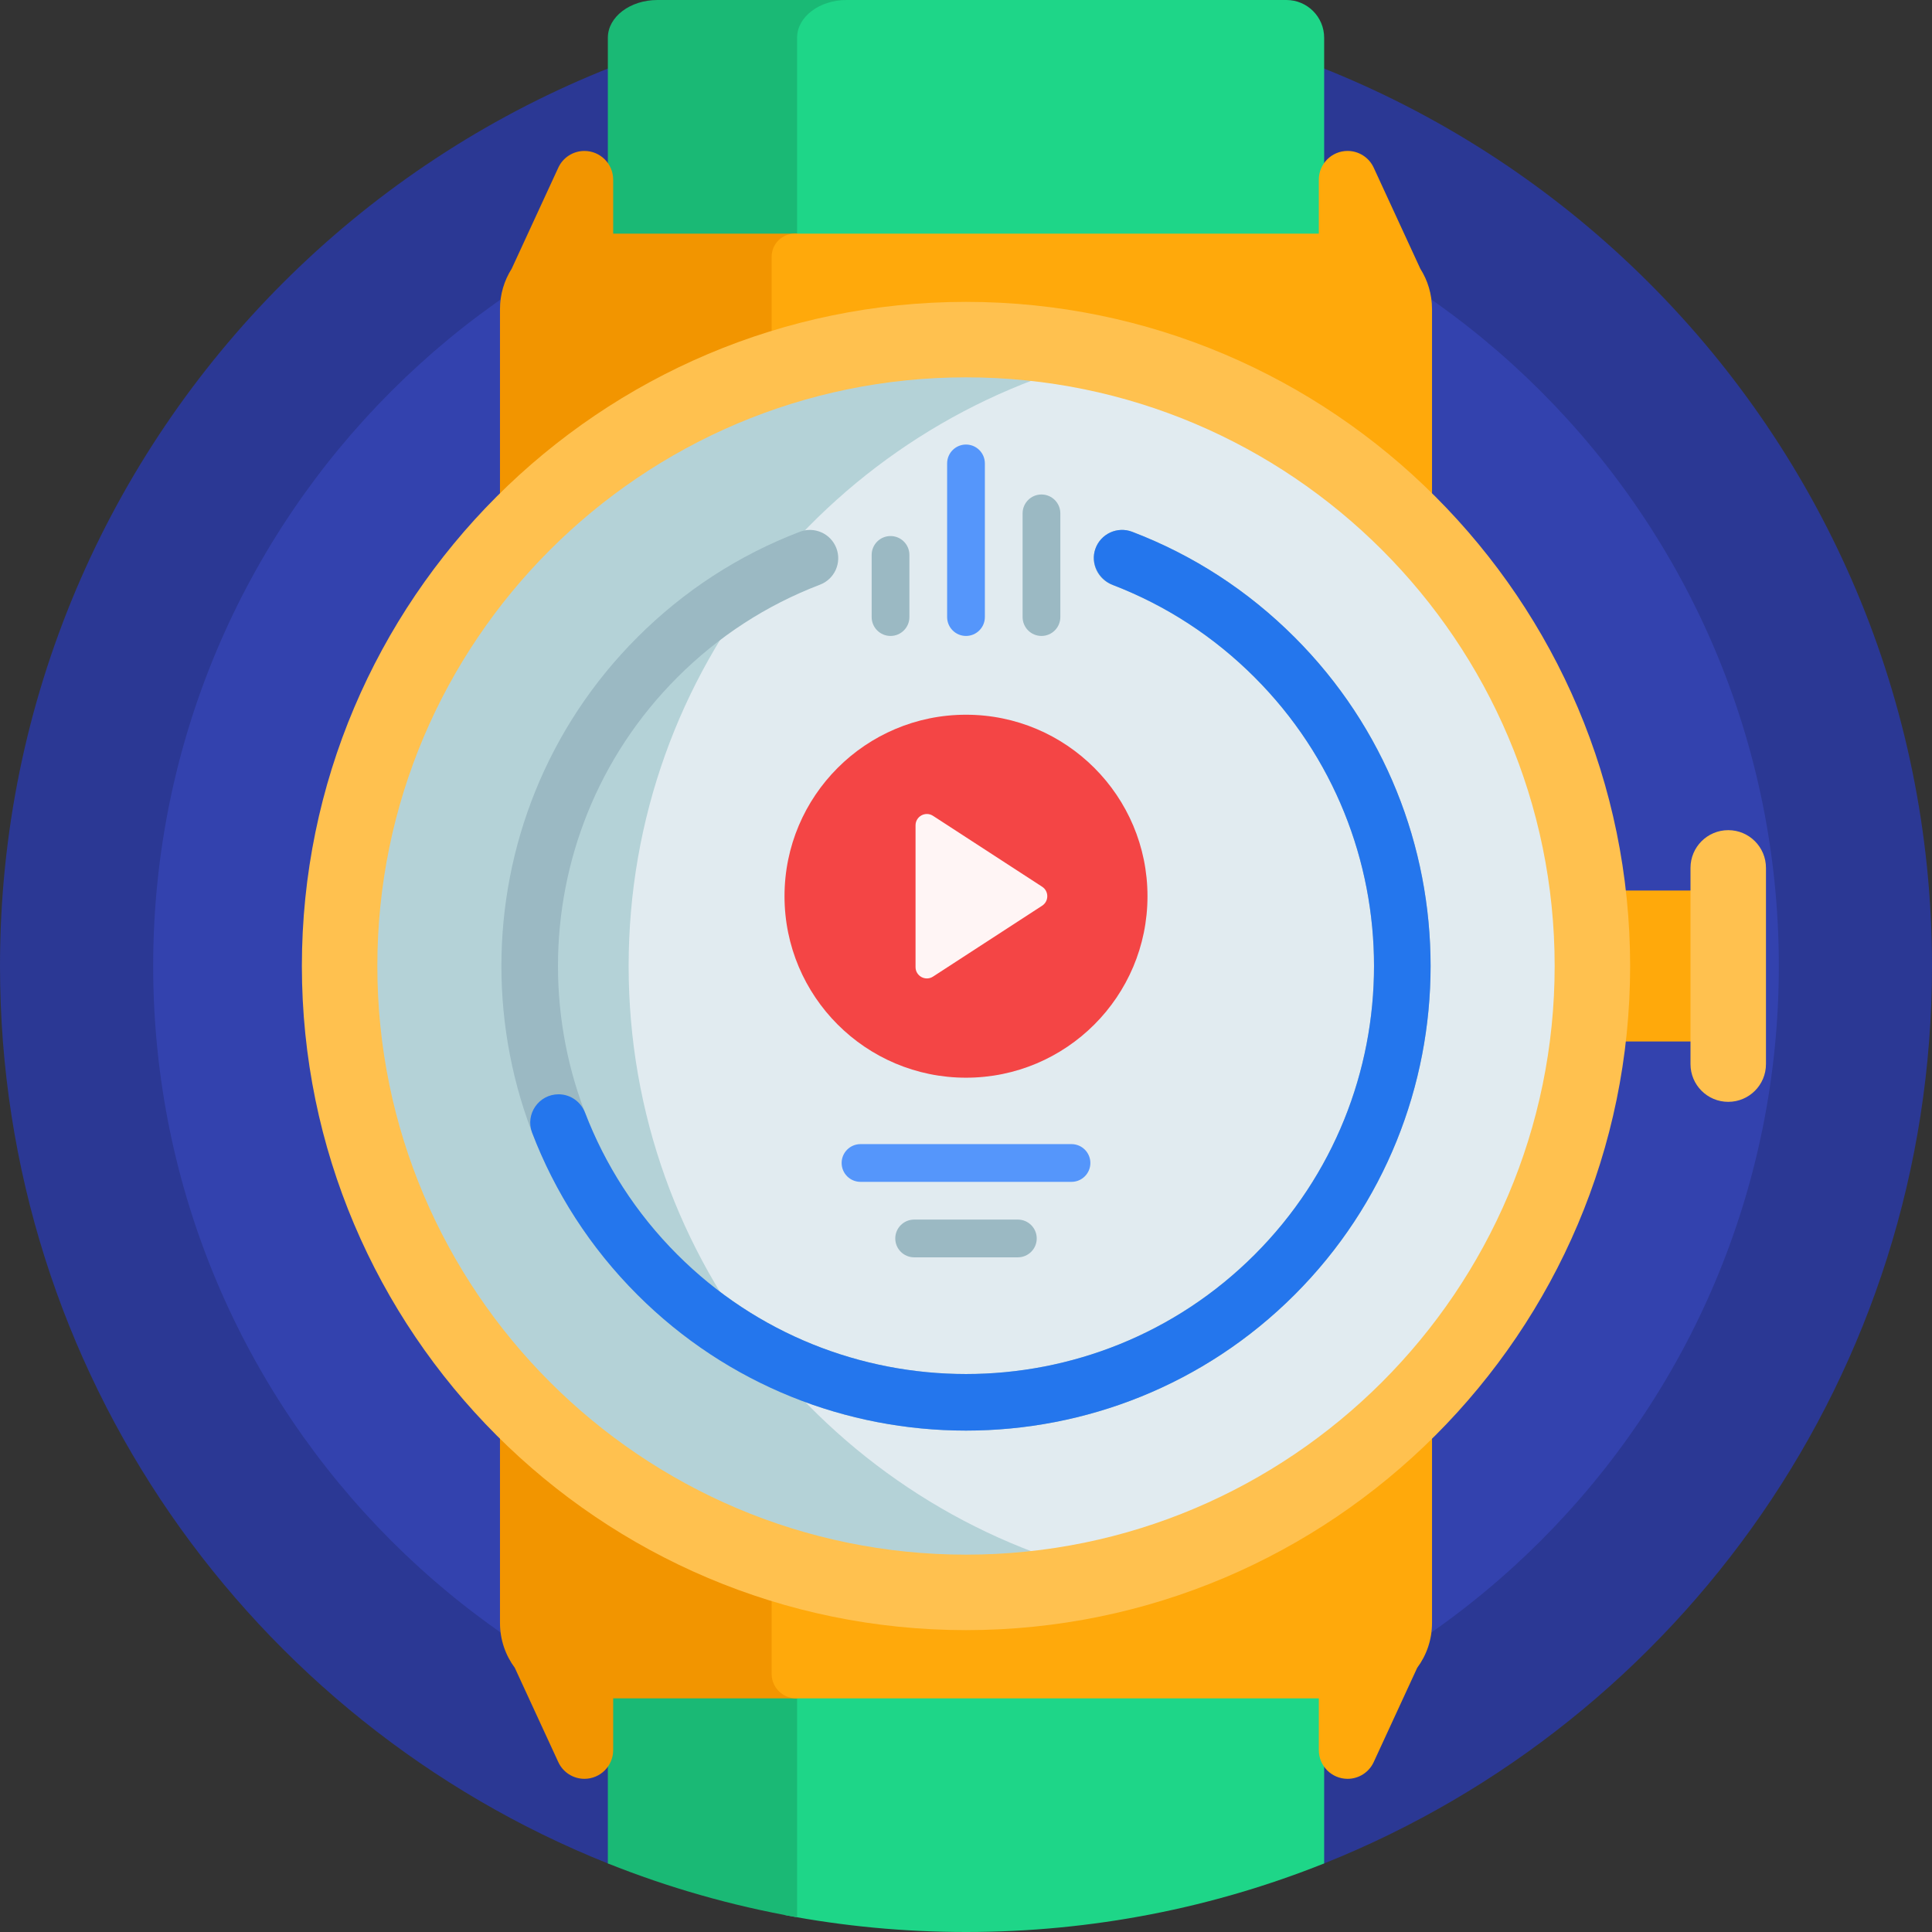
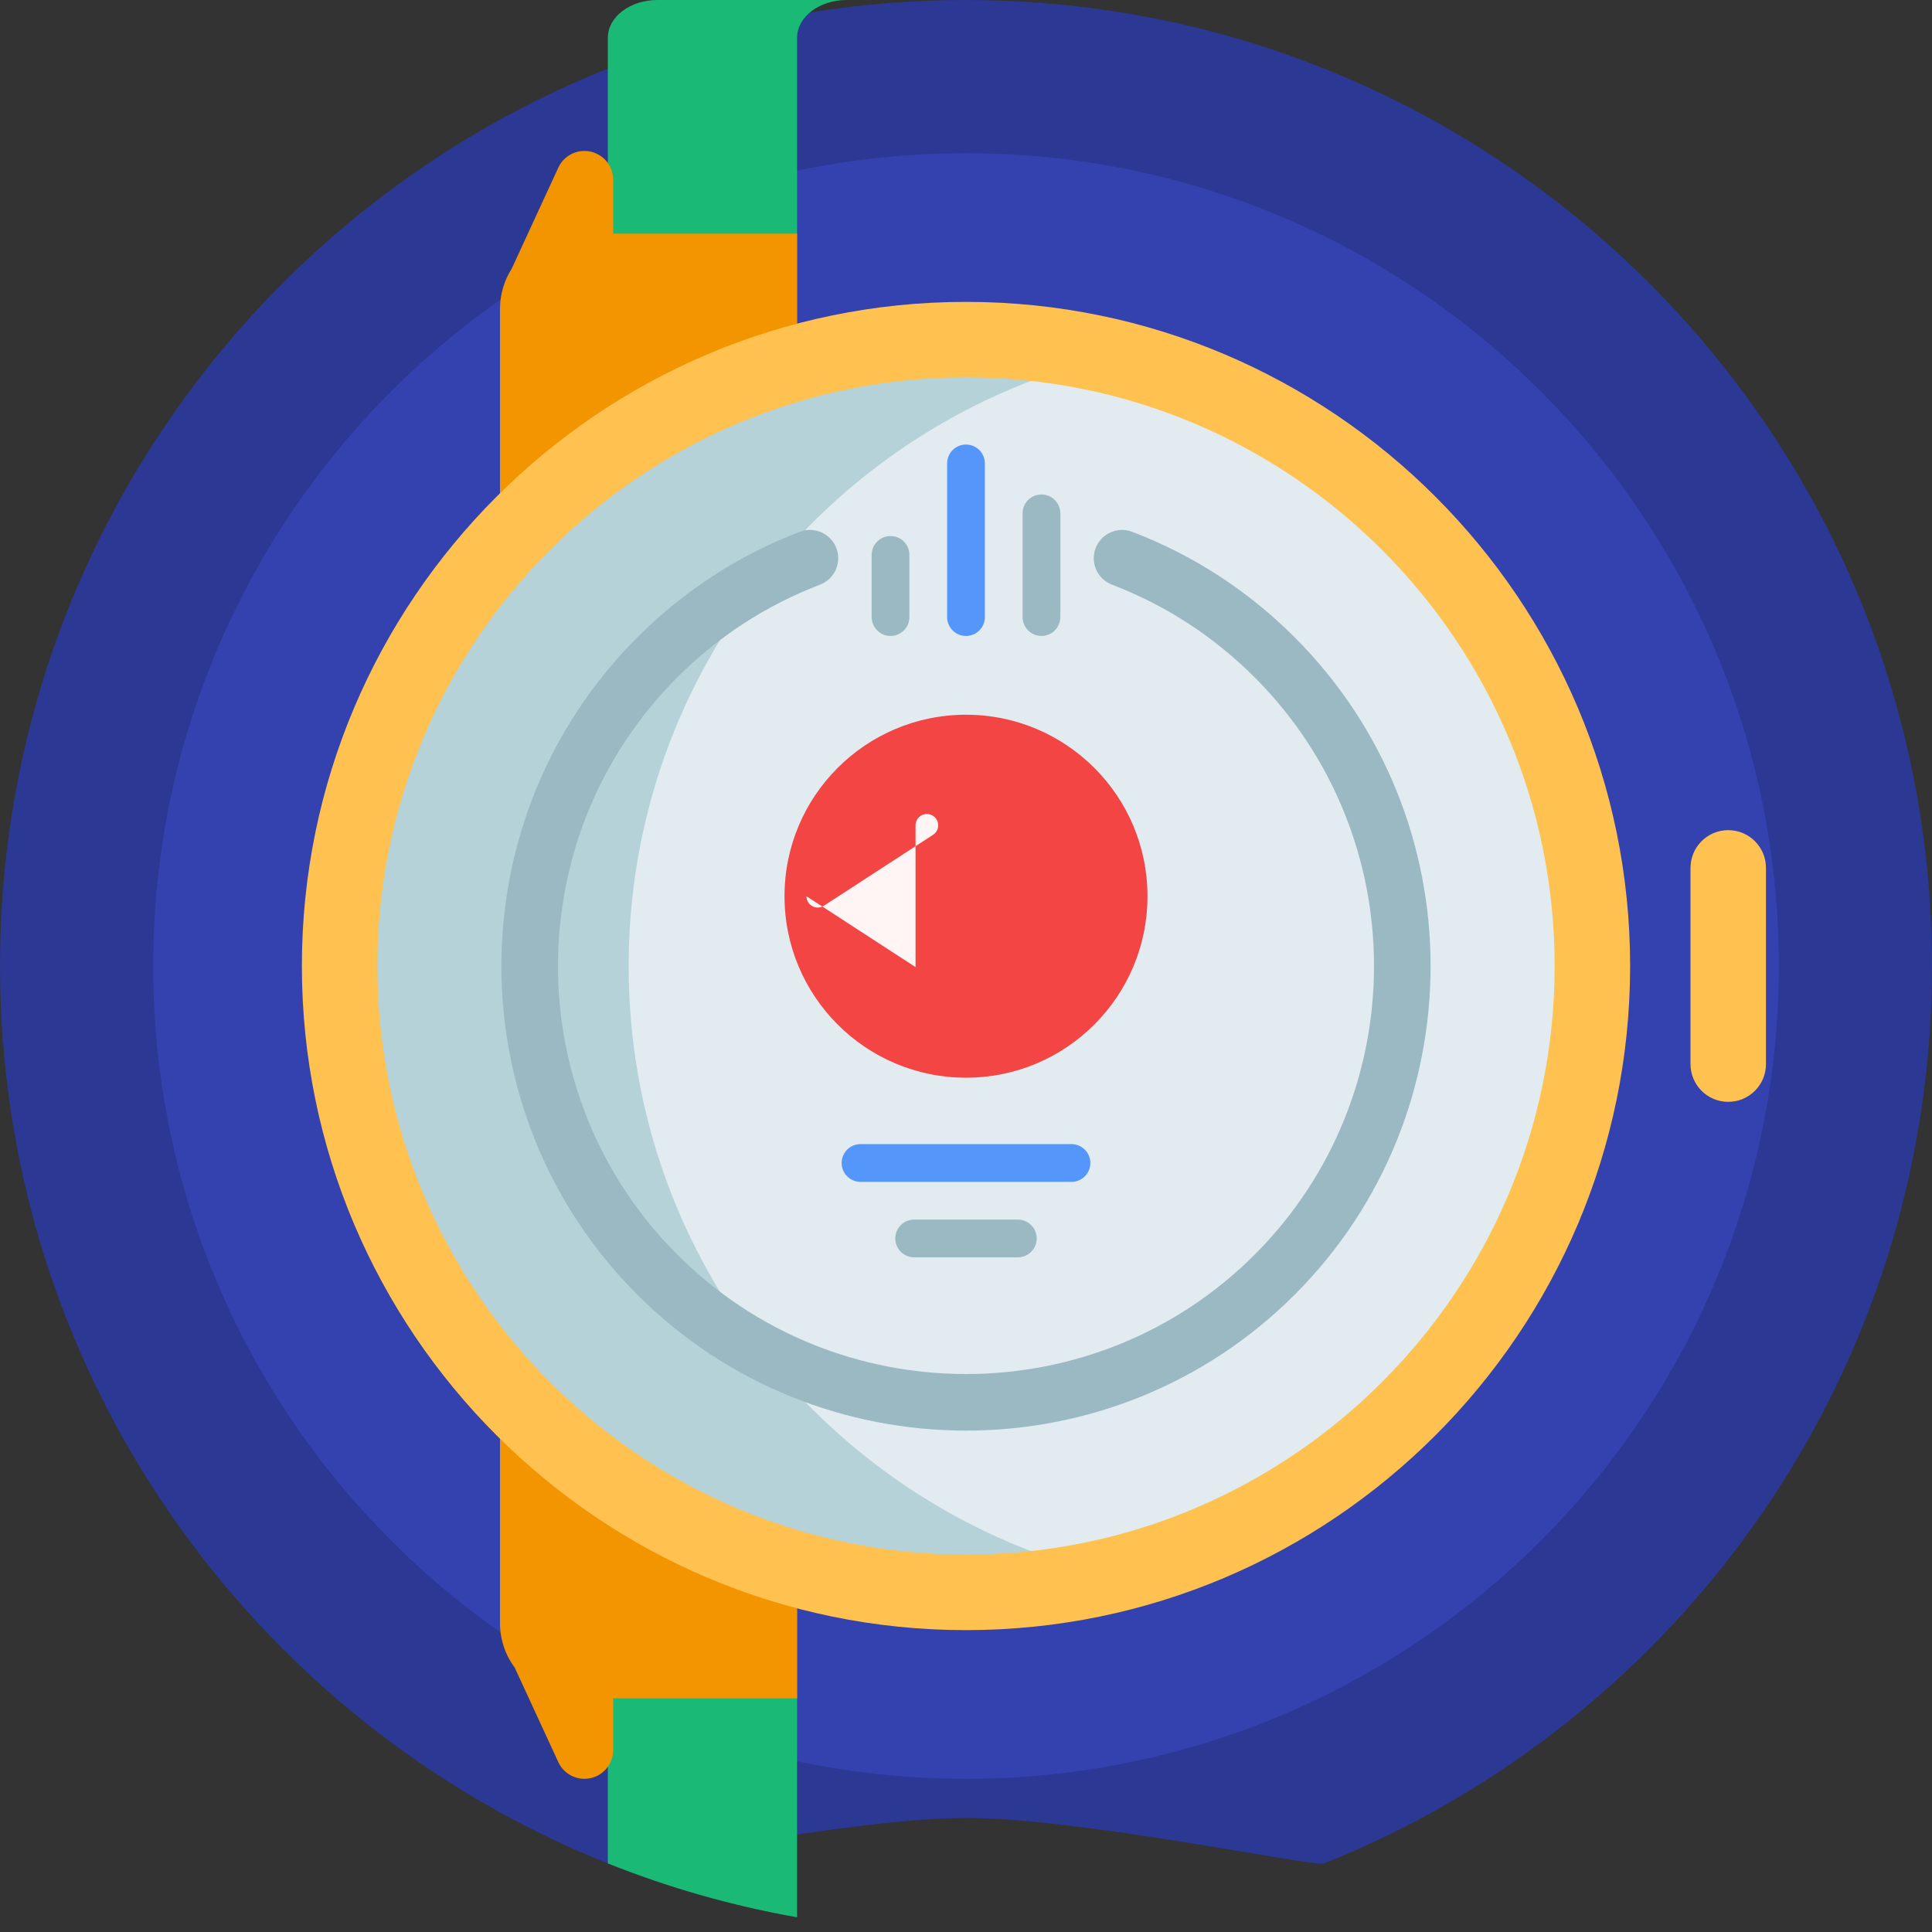
<svg xmlns="http://www.w3.org/2000/svg" id="Capa_1" enable-background="new 0 0 512 512" height="512" viewBox="0 0 512 512" width="512">
  <rect x="0" y="0" width="512" height="512" fill="#333333" stroke="none" />
  <g>
    <path d="m0 256c0-141.385 114.615-256 256-256s256 114.615 256 256c0 107.85-66.692 200.123-161.085 237.827-2.663 1.064-64.422-12.053-94.915-12.053s-92.252 13.117-94.915 12.053c-94.393-37.704-161.085-129.977-161.085-237.827z" fill="#2b3894" />
    <path d="m471.407 256c0 118.966-96.441 215.407-215.407 215.407s-215.407-96.441-215.407-215.407 96.441-215.407 215.407-215.407 215.407 96.441 215.407 215.407z" fill="#3342ae" />
-     <path d="m340.915 200h-126.426c-5.523 0-10-4.477-10-10v-180c0-5.523 4.477-10 10-10h126.425c5.523 0 10 4.477 10 10v180c.001 5.523-4.476 10-9.999 10zm0 142.447h-123.01c-5.523 0-10 4.477-10 10v155.042c15.577 2.961 31.655 4.511 48.095 4.511 33.535 0 65.564-6.448 94.915-18.172v-141.381c0-5.523-4.477-10-10-10z" fill="#1ed688" />
    <path d="m224.39 200h-50.151c-7.264 0-13.153-4.477-13.153-10v-180c0-5.523 5.889-10 13.153-10h50.151c-7.264 0-13.153 4.477-13.153 10v180c-.001 5.523 5.888 10 13.153 10zm-63.305 152.447v141.381c15.986 6.385 32.766 11.206 50.151 14.272v-155.653c0-5.523 5.889-10 13.154-10h-50.151c-7.265 0-13.154 4.477-13.154 10z" fill="#1ab975" />
    <path d="m211.236 450.085h-48.736v13.7c0 4.21-3.413 7.622-7.622 7.622-2.974 0-5.676-1.729-6.921-4.429l-11.525-24.982c-2.47-3.327-3.932-7.448-3.932-11.911v-348.17c0-3.936 1.137-7.606 3.1-10.7l12.356-26.786c1.245-2.7 3.948-4.429 6.921-4.429 4.209 0 7.622 3.413 7.622 7.622v14.293h48.736v388.17z" fill="#f29500" />
-     <path d="m376.399 71.214c1.964 3.094 3.101 6.765 3.101 10.701v348.17c0 4.463-1.462 8.584-3.933 11.911l-11.525 24.982c-1.245 2.7-3.947 4.429-6.921 4.429-4.209 0-7.622-3.413-7.622-7.622v-13.7h-138.509c-3.59 0-6.5-2.91-6.5-6.5v-375.543c0-3.384 2.744-6.128 6.128-6.128h138.882v-14.292c0-4.21 3.413-7.622 7.622-7.622 2.973 0 5.675 1.729 6.921 4.429zm75.601 164.786h-60.842c-5.523 0-10 4.477-10 10v20c0 5.523 4.477 10 10 10h60.842c5.523 0 10-4.477 10-10v-20c0-5.523-4.477-10-10-10z" fill="#ffa90b" />
    <path d="m422 256c0 91.679-74.321 166-166 166s-166-74.321-166-166 74.321-166 166-166 166 74.321 166 166z" fill="#e1ebf0" />
    <path d="m294.298 417.56c-12.294 2.903-25.117 4.44-38.298 4.44-91.679 0-166-74.321-166-166s74.321-166 166-166c13.181 0 26.004 1.537 38.298 4.44-73.216 17.29-127.702 83.062-127.702 161.56s54.486 144.27 127.702 161.56z" fill="#b4d2d7" />
    <path d="m468 230v52c0 5.523-4.477 10-10 10-5.523 0-10-4.477-10-10v-52c0-5.523 4.477-10 10-10 5.523 0 10 4.477 10 10zm-36 26c0-97.047-78.953-176-176-176s-176 78.953-176 176 78.953 176 176 176 176-78.953 176-176zm-20 0c0 86.019-69.981 156-156 156s-156-69.981-156-156 69.981-156 156-156 156 69.981 156 156z" fill="#ffc14f" />
    <path d="m304.096 237.506c0 26.563-21.533 48.096-48.096 48.096s-48.096-21.533-48.096-48.096 21.533-48.096 48.096-48.096 48.096 21.534 48.096 48.096z" fill="#f44545" />
-     <path d="m242.629 256.292v-37.571c0-2.38 2.639-3.812 4.635-2.516l28.913 18.786c1.821 1.183 1.821 3.848 0 5.031l-28.913 18.786c-1.996 1.296-4.635-.136-4.635-2.516z" fill="#fff5f5" />
+     <path d="m242.629 256.292v-37.571c0-2.38 2.639-3.812 4.635-2.516c1.821 1.183 1.821 3.848 0 5.031l-28.913 18.786c-1.996 1.296-4.635-.136-4.635-2.516z" fill="#fff5f5" />
    <path d="m256 168.532c-2.761 0-5-2.239-5-5v-40.723c0-2.761 2.239-5 5-5 2.761 0 5 2.239 5 5v40.723c0 2.761-2.239 5-5 5zm-32.957 139.671c0-2.761 2.239-5 5-5h55.915c2.761 0 5 2.239 5 5 0 2.761-2.239 5-5 5h-55.915c-2.762 0-5-2.238-5-5z" fill="#5596fb" />
    <path d="m256 379.124c-31.544 0-63.088-12.007-87.103-36.021-48.027-48.028-48.027-126.176 0-174.204 12.365-12.364 26.854-21.774 43.064-27.968 3.869-1.478 8.205.459 9.683 4.329 1.479 3.869-.46 8.204-4.329 9.683-14.227 5.436-26.948 13.7-37.812 24.563-42.179 42.18-42.179 110.812.001 152.991 21.087 21.087 48.796 31.632 76.495 31.635 27.706.002 55.403-10.542 76.495-31.635 42.18-42.18 42.18-110.812 0-152.991-10.862-10.862-23.584-19.126-37.811-24.563-3.869-1.479-5.808-5.813-4.329-9.683 1.478-3.87 5.812-5.809 9.683-4.329 16.211 6.194 30.699 15.604 43.063 27.968 48.028 48.028 48.028 126.176.001 174.204-24.013 24.013-55.557 36.021-87.101 36.021zm-20-210.592c-2.761 0-5-2.239-5-5v-16.475c0-2.761 2.239-5 5-5 2.761 0 5 2.239 5 5v16.475c0 2.761-2.239 5-5 5zm40 0c-2.761 0-5-2.239-5-5v-27.486c0-2.761 2.239-5 5-5 2.761 0 5 2.239 5 5v27.486c0 2.761-2.239 5-5 5zm-38.743 159.671c0-2.761 2.239-5 5-5h27.486c2.761 0 5 2.239 5 5 0 2.761-2.239 5-5 5h-27.486c-2.761 0-5-2.238-5-5z" fill="#9bb9c3" />
-     <path d="m343.103 343.102c-24.015 24.014-55.559 36.021-87.103 36.021s-63.088-12.007-87.103-36.021c-12.599-12.599-21.893-27.271-27.881-42.929-1.877-4.907 1.76-10.173 7.013-10.173 3.132 0 5.902 1.959 7.023 4.884 5.261 13.717 13.411 26.571 24.452 37.612 21.087 21.087 48.796 31.632 76.495 31.635 27.706.002 55.403-10.542 76.495-31.635 42.18-42.18 42.18-110.812 0-152.991-10.795-10.795-23.426-19.023-37.545-24.461-3.809-1.467-6.008-5.67-4.686-9.532 1.382-4.037 5.82-6.094 9.774-4.582 16.211 6.194 30.699 15.604 43.063 27.968 48.03 48.028 48.03 126.176.003 174.204z" fill="#2476ed" />
  </g>
</svg>